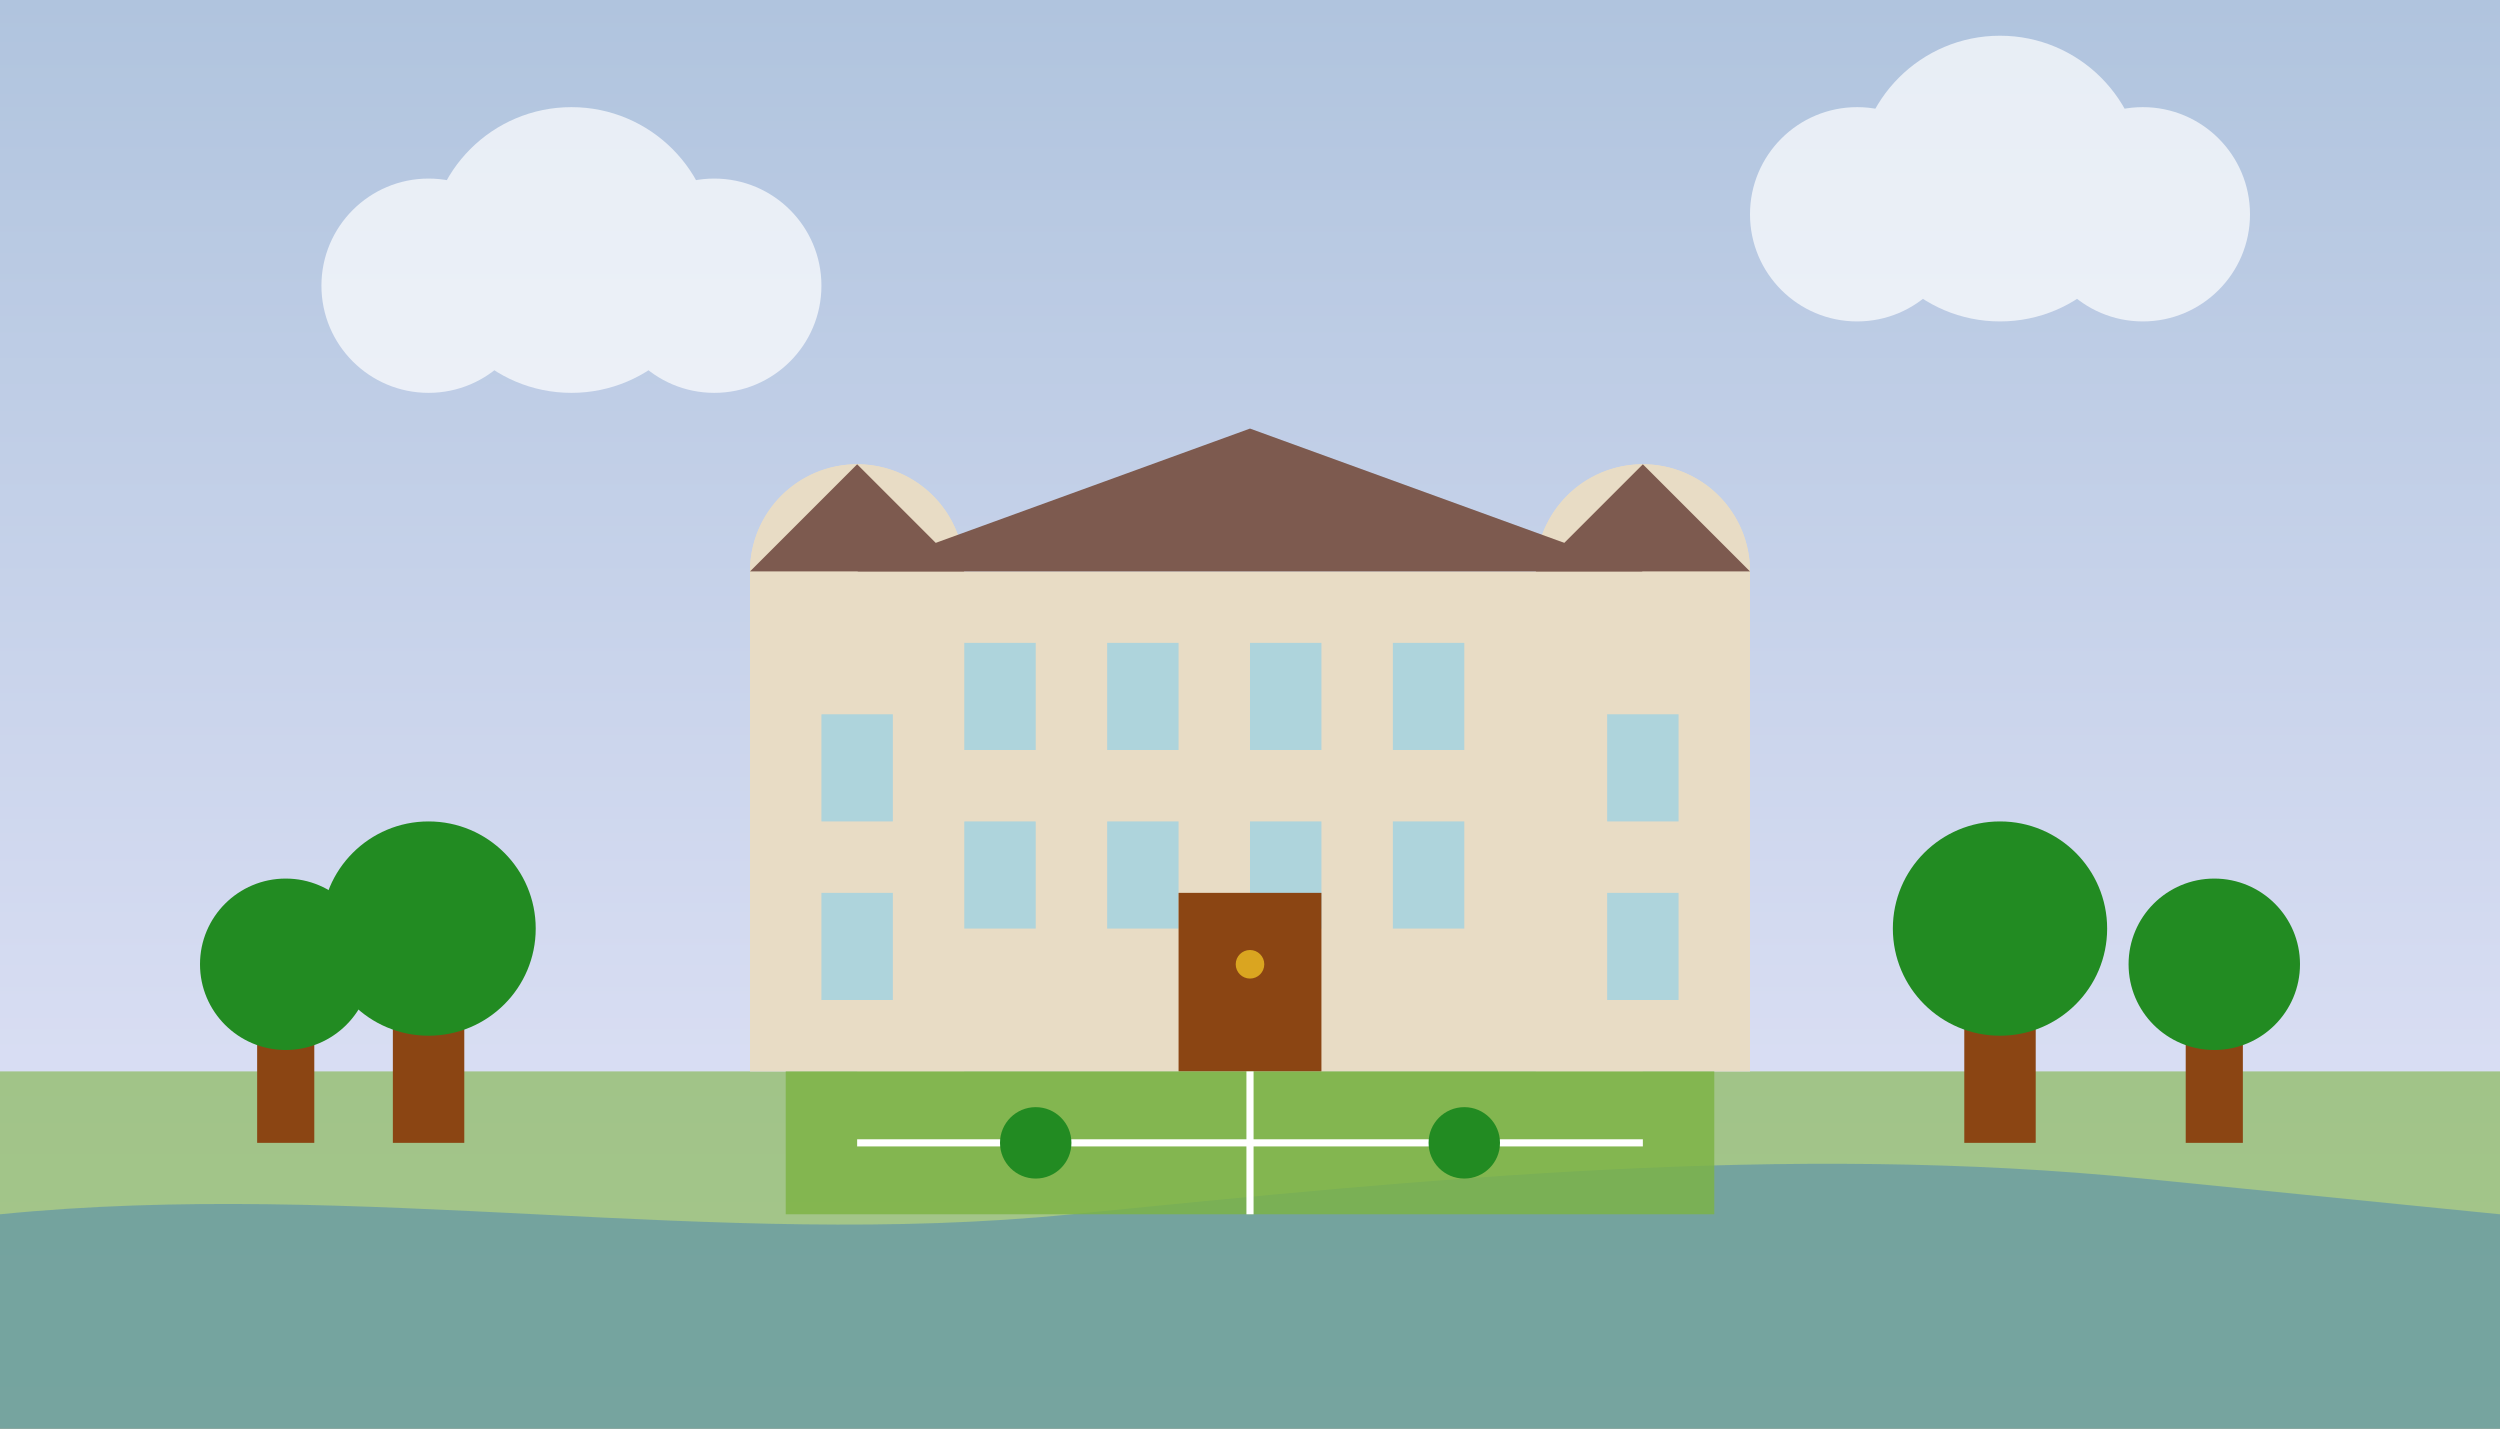
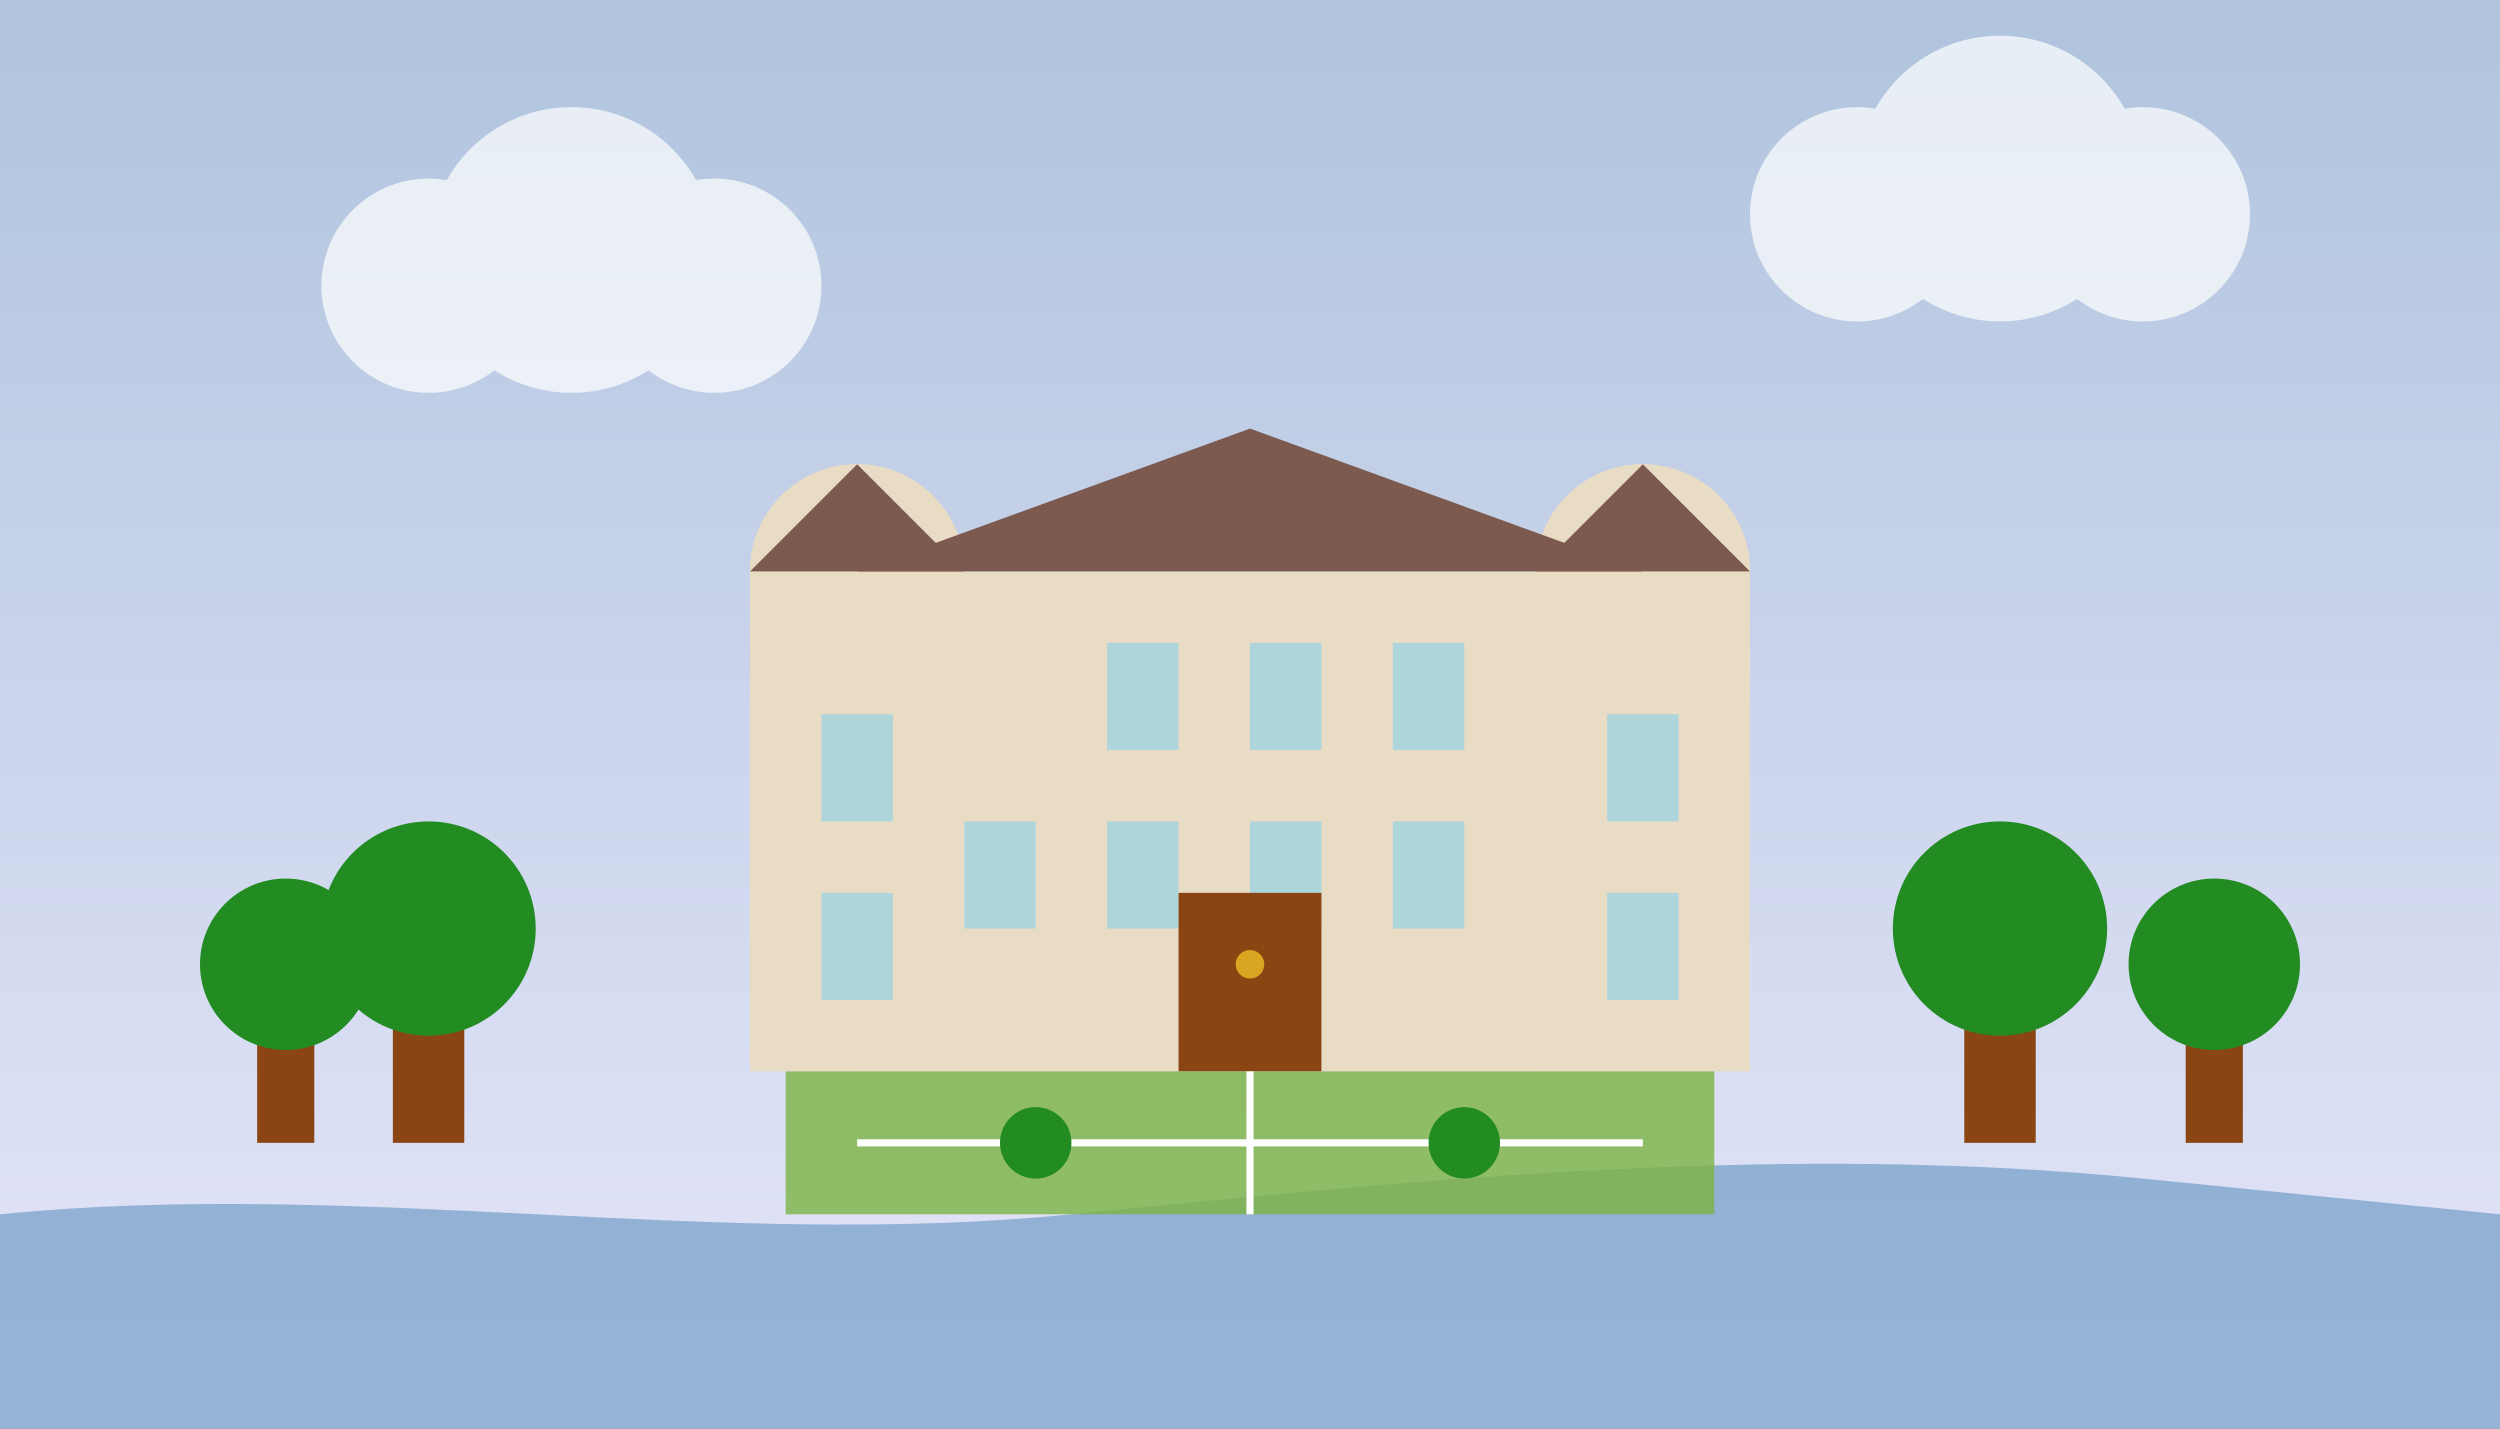
<svg xmlns="http://www.w3.org/2000/svg" width="350" height="200" viewBox="0 0 350 200">
  <rect x="0" y="0" width="350" height="200" fill="#333333" stroke="none" />
  <defs>
    <linearGradient id="skyGradient" x1="0%" y1="0%" x2="0%" y2="100%">
      <stop offset="0%" stop-color="#B0C4DE" />
      <stop offset="100%" stop-color="#E6E6FA" />
    </linearGradient>
  </defs>
  <rect width="350" height="200" fill="url(#skyGradient)" />
-   <rect x="0" y="150" width="350" height="50" fill="#7CB342" opacity="0.6" />
  <path d="M0,170 C50,165 100,175 150,170 S250,160 300,165 S350,170 350,170 L350,200 L0,200 Z" fill="#4682B4" opacity="0.5" />
  <g>
    <rect x="120" y="80" width="110" height="70" fill="#E8DCC5" />
    <circle cx="120" cy="80" r="15" fill="#E8DCC5" />
    <rect x="105" y="80" width="30" height="70" fill="#E8DCC5" />
    <path d="M105,80 A15,15 0 0,1 135,80" fill="#E8DCC5" />
    <circle cx="230" cy="80" r="15" fill="#E8DCC5" />
    <rect x="215" y="80" width="30" height="70" fill="#E8DCC5" />
    <path d="M215,80 A15,15 0 0,1 245,80" fill="#E8DCC5" />
-     <path d="M120,65 L105,80 L135,80 Z" fill="#7D5A4F" />
+     <path d="M120,65 L105,80 L135,80 " fill="#7D5A4F" />
    <path d="M230,65 L215,80 L245,80 Z" fill="#7D5A4F" />
    <path d="M120,80 L175,60 L230,80 Z" fill="#7D5A4F" />
-     <rect x="135" y="90" width="10" height="15" fill="#87CEEB" opacity="0.6" />
    <rect x="155" y="90" width="10" height="15" fill="#87CEEB" opacity="0.6" />
    <rect x="175" y="90" width="10" height="15" fill="#87CEEB" opacity="0.6" />
    <rect x="195" y="90" width="10" height="15" fill="#87CEEB" opacity="0.6" />
    <rect x="135" y="115" width="10" height="15" fill="#87CEEB" opacity="0.6" />
    <rect x="155" y="115" width="10" height="15" fill="#87CEEB" opacity="0.6" />
    <rect x="175" y="115" width="10" height="15" fill="#87CEEB" opacity="0.6" />
    <rect x="195" y="115" width="10" height="15" fill="#87CEEB" opacity="0.6" />
    <rect x="165" y="125" width="20" height="25" fill="#8B4513" />
    <circle cx="175" cy="135" r="2" fill="#DAA520" />
    <rect x="115" y="100" width="10" height="15" fill="#87CEEB" opacity="0.6" />
    <rect x="115" y="125" width="10" height="15" fill="#87CEEB" opacity="0.6" />
    <rect x="225" y="100" width="10" height="15" fill="#87CEEB" opacity="0.6" />
    <rect x="225" y="125" width="10" height="15" fill="#87CEEB" opacity="0.6" />
  </g>
  <rect x="110" y="150" width="130" height="20" fill="#7CB342" opacity="0.8" />
  <path d="M120,160 L230,160" stroke="#FFFFFF" stroke-width="1" />
  <path d="M175,150 L175,170" stroke="#FFFFFF" stroke-width="1" />
  <circle cx="145" cy="160" r="5" fill="#228B22" />
  <circle cx="205" cy="160" r="5" fill="#228B22" />
  <g transform="translate(60, 140)">
    <rect x="-5" y="0" width="10" height="20" fill="#8B4513" />
    <circle cx="0" cy="-10" r="15" fill="#228B22" />
  </g>
  <g transform="translate(280, 140)">
    <rect x="-5" y="0" width="10" height="20" fill="#8B4513" />
    <circle cx="0" cy="-10" r="15" fill="#228B22" />
  </g>
  <g transform="translate(40, 145)">
    <rect x="-4" y="0" width="8" height="15" fill="#8B4513" />
    <circle cx="0" cy="-10" r="12" fill="#228B22" />
  </g>
  <g transform="translate(310, 145)">
    <rect x="-4" y="0" width="8" height="15" fill="#8B4513" />
    <circle cx="0" cy="-10" r="12" fill="#228B22" />
  </g>
  <g opacity="0.7">
    <circle cx="60" cy="40" r="15" fill="#FFFFFF" />
    <circle cx="80" cy="35" r="20" fill="#FFFFFF" />
    <circle cx="100" cy="40" r="15" fill="#FFFFFF" />
    <circle cx="260" cy="30" r="15" fill="#FFFFFF" />
    <circle cx="280" cy="25" r="20" fill="#FFFFFF" />
    <circle cx="300" cy="30" r="15" fill="#FFFFFF" />
  </g>
</svg>